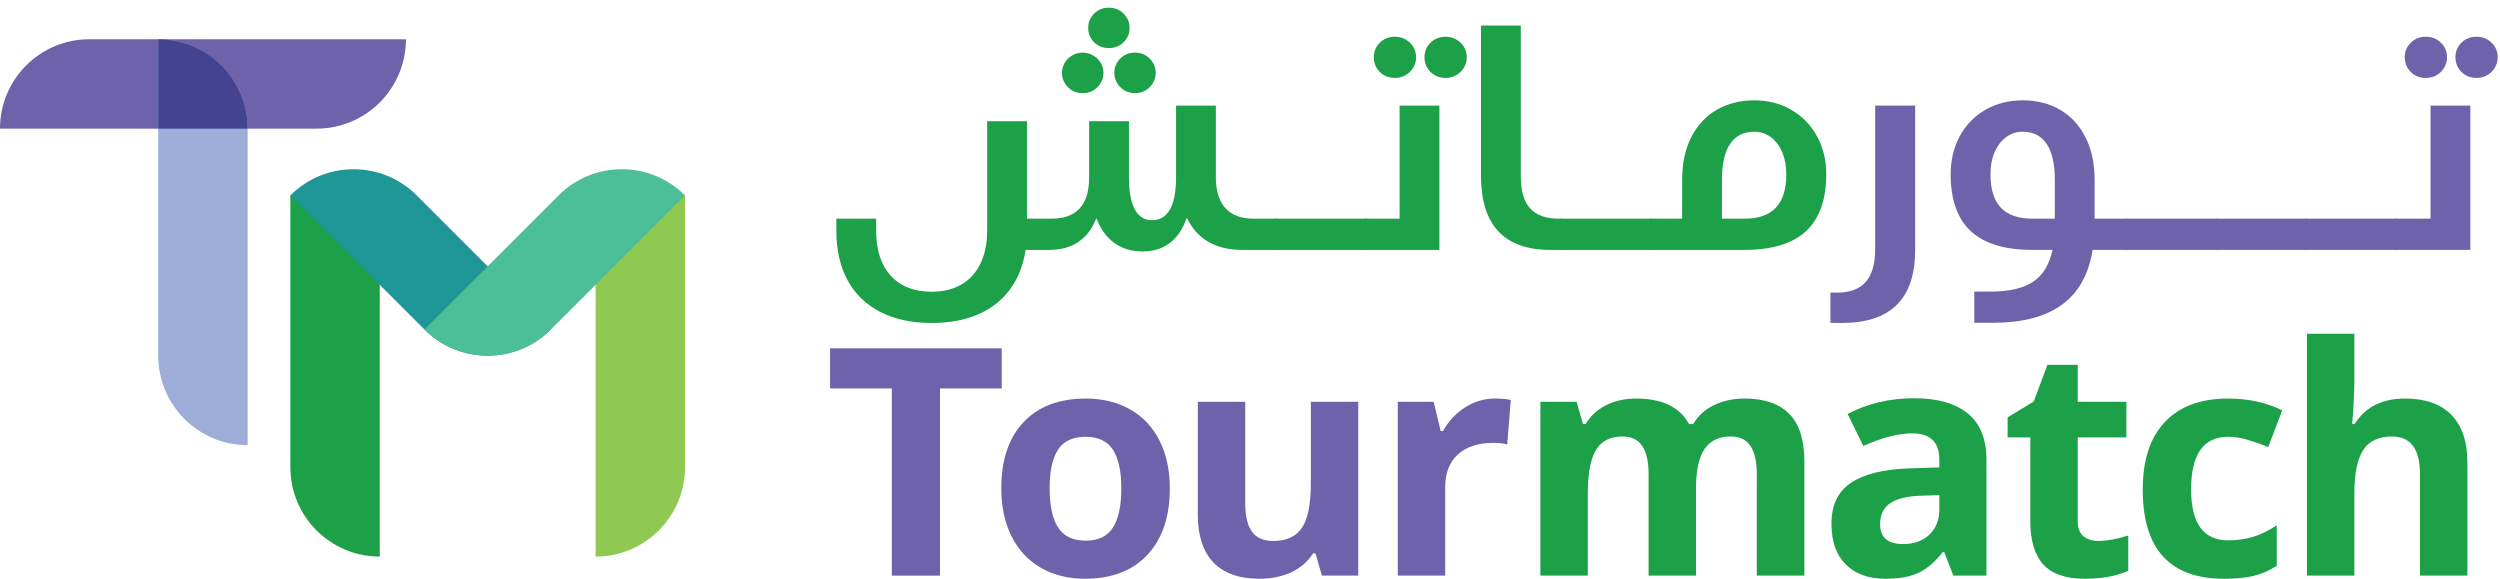
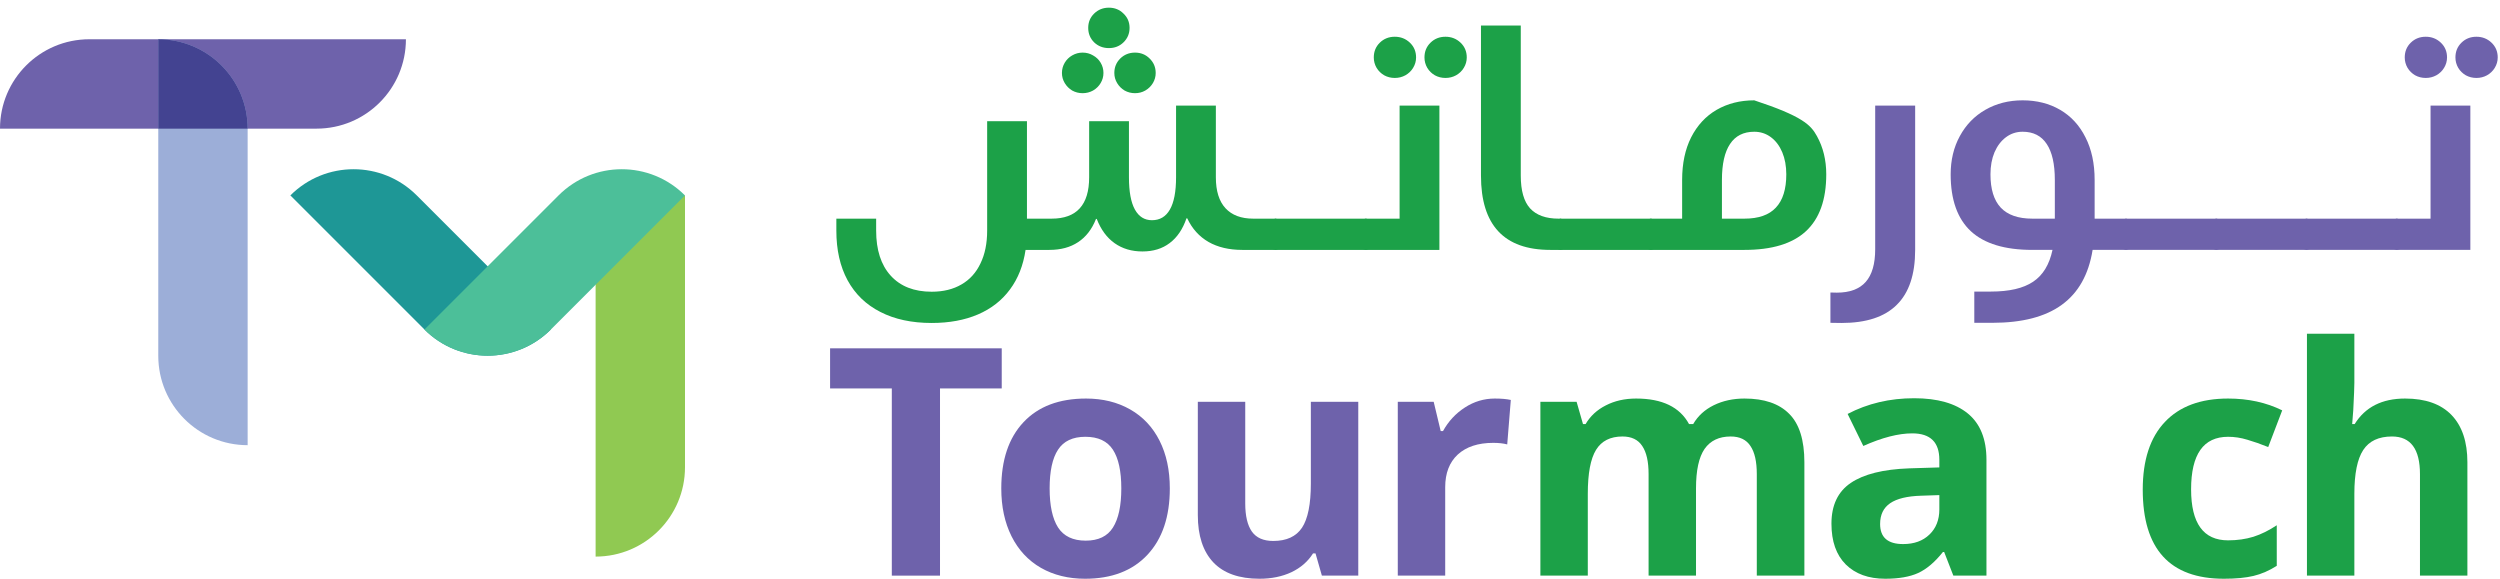
<svg xmlns="http://www.w3.org/2000/svg" width="285" height="66" viewBox="0 0 285 66" fill="none">
  <path d="M208.668 33.345C208.81 33.357 209.052 33.362 209.395 33.362C210.872 33.362 211.971 32.955 212.691 32.14C213.412 31.324 213.772 30.084 213.772 28.418V12.041H218.328V28.488C218.328 31.289 217.63 33.374 216.236 34.745C214.854 36.127 212.756 36.819 209.944 36.819C209.353 36.819 208.928 36.813 208.668 36.801V33.345Z" fill="#6E62AB" />
  <path d="M242.918 25.103V28.311L242.386 28.488H238.558C238.109 31.289 236.939 33.374 235.048 34.745C233.17 36.116 230.529 36.801 227.126 36.801H225.07V33.239H226.966C229.058 33.239 230.659 32.866 231.769 32.122C232.892 31.378 233.63 30.166 233.985 28.488H231.681C228.55 28.488 226.216 27.779 224.68 26.362C223.144 24.932 222.376 22.77 222.376 19.875C222.376 18.244 222.724 16.791 223.421 15.515C224.119 14.227 225.088 13.228 226.328 12.519C227.581 11.798 228.999 11.438 230.582 11.438C232.189 11.438 233.613 11.798 234.853 12.519C236.094 13.24 237.057 14.286 237.742 15.656C238.44 17.015 238.788 18.634 238.788 20.513V24.926H242.386L242.918 25.103ZM226.913 19.875C226.913 21.564 227.303 22.829 228.083 23.668C228.875 24.506 230.074 24.926 231.681 24.926H234.251V20.513C234.251 18.705 233.944 17.34 233.329 16.419C232.715 15.485 231.799 15.018 230.582 15.018C229.873 15.018 229.241 15.225 228.685 15.639C228.13 16.052 227.693 16.625 227.374 17.358C227.067 18.09 226.913 18.929 226.913 19.875Z" fill="#6E62AB" />
  <path d="M241.808 28.311V25.103L242.34 24.926H252.691L253.223 25.103V28.311L252.691 28.488H242.34L241.808 28.311Z" fill="#6E62AB" />
  <path d="M252.096 28.311V25.103L252.627 24.926H262.978L263.51 25.103V28.311L262.978 28.488H252.627L252.096 28.311Z" fill="#6E62AB" />
  <path d="M262.383 28.311V25.103L262.914 24.926H273.265L273.797 25.103V28.311L273.265 28.488H262.914L262.383 28.311Z" fill="#6E62AB" />
  <path d="M281.62 12.041V28.488H273.201L272.67 28.311V25.103L273.201 24.926H277.083V12.041H281.62ZM276.533 8.886C276.096 8.886 275.695 8.785 275.328 8.585C274.962 8.372 274.672 8.088 274.46 7.734C274.247 7.367 274.141 6.972 274.141 6.546C274.141 5.873 274.371 5.311 274.832 4.862C275.293 4.413 275.86 4.189 276.533 4.189C277.207 4.189 277.78 4.413 278.253 4.862C278.725 5.311 278.962 5.873 278.962 6.546C278.962 6.972 278.849 7.367 278.625 7.734C278.412 8.088 278.117 8.372 277.739 8.585C277.372 8.785 276.971 8.886 276.533 8.886ZM282.311 8.886C281.874 8.886 281.473 8.785 281.106 8.585C280.74 8.372 280.45 8.088 280.238 7.734C280.025 7.367 279.919 6.972 279.919 6.546C279.919 5.873 280.149 5.311 280.61 4.862C281.071 4.413 281.638 4.189 282.311 4.189C282.985 4.189 283.558 4.413 284.031 4.862C284.503 5.311 284.74 5.873 284.74 6.546C284.74 6.972 284.627 7.367 284.403 7.734C284.19 8.088 283.895 8.372 283.517 8.585C283.15 8.785 282.749 8.886 282.311 8.886Z" fill="#6E62AB" />
  <path d="M145.981 25.139V28.312L145.449 28.489H141.621C140.12 28.489 138.838 28.188 137.775 27.585C136.711 26.971 135.902 26.073 135.347 24.891H135.258C134.833 26.132 134.195 27.071 133.344 27.709C132.505 28.347 131.471 28.666 130.242 28.666C129.013 28.666 127.956 28.353 127.07 27.727C126.183 27.101 125.504 26.179 125.031 24.962H124.943C124.482 26.132 123.802 27.012 122.904 27.603C122.018 28.194 120.925 28.489 119.626 28.489H116.914C116.654 30.249 116.063 31.75 115.141 32.991C114.22 34.243 113.003 35.194 111.49 35.844C109.978 36.494 108.217 36.819 106.209 36.819C103.94 36.819 101.99 36.4 100.36 35.561C98.729 34.734 97.482 33.528 96.62 31.945C95.769 30.373 95.344 28.489 95.344 26.291V24.926H99.881V26.291C99.881 28.489 100.431 30.196 101.529 31.413C102.64 32.642 104.2 33.257 106.209 33.257C107.532 33.257 108.666 32.979 109.612 32.424C110.557 31.88 111.278 31.082 111.774 30.031C112.282 28.991 112.536 27.744 112.536 26.291V13.813H117.073V24.926H119.891C122.739 24.926 124.163 23.355 124.163 20.212V13.813H128.7V20.212C128.7 21.842 128.925 23.065 129.374 23.881C129.823 24.696 130.473 25.104 131.323 25.104C132.221 25.104 132.901 24.702 133.362 23.898C133.834 23.083 134.071 21.854 134.071 20.212V12.041H138.608V20.212C138.608 21.771 138.974 22.947 139.707 23.739C140.439 24.53 141.491 24.926 142.862 24.926H145.449L145.981 25.139ZM126.414 5.483C125.752 5.483 125.191 5.265 124.73 4.827C124.281 4.378 124.057 3.829 124.057 3.179C124.057 2.529 124.281 1.986 124.73 1.549C125.191 1.099 125.752 0.875 126.414 0.875C127.075 0.875 127.631 1.099 128.08 1.549C128.541 1.986 128.771 2.529 128.771 3.179C128.771 3.829 128.541 4.378 128.08 4.827C127.631 5.265 127.075 5.483 126.414 5.483ZM123.418 10.623C122.993 10.623 122.597 10.523 122.231 10.322C121.876 10.109 121.593 9.826 121.38 9.471C121.168 9.117 121.061 8.733 121.061 8.319C121.061 7.894 121.168 7.504 121.38 7.149C121.593 6.795 121.876 6.517 122.231 6.316C122.597 6.104 122.993 5.997 123.418 5.997C123.856 5.997 124.251 6.104 124.606 6.316C124.972 6.517 125.262 6.795 125.474 7.149C125.687 7.504 125.793 7.894 125.793 8.319C125.793 8.733 125.687 9.117 125.474 9.471C125.262 9.826 124.972 10.109 124.606 10.322C124.24 10.523 123.844 10.623 123.418 10.623ZM129.391 10.623C128.966 10.623 128.57 10.523 128.204 10.322C127.849 10.109 127.566 9.826 127.353 9.471C127.14 9.117 127.034 8.733 127.034 8.319C127.034 7.669 127.259 7.12 127.708 6.671C128.168 6.222 128.73 5.997 129.391 5.997C130.053 5.997 130.608 6.222 131.057 6.671C131.518 7.12 131.749 7.669 131.749 8.319C131.749 8.733 131.642 9.117 131.43 9.471C131.217 9.826 130.927 10.109 130.561 10.322C130.207 10.523 129.817 10.623 129.391 10.623Z" fill="#1CA148" />
  <path d="M144.854 28.312V25.104L145.386 24.926H155.736L156.268 25.104V28.312L155.736 28.489H145.386L144.854 28.312Z" fill="#1CA148" />
  <path d="M164.092 12.041V28.489H155.673L155.141 28.312V25.104L155.673 24.926H159.554V12.041H164.092ZM159.005 8.886C158.568 8.886 158.166 8.786 157.8 8.585C157.433 8.372 157.144 8.089 156.931 7.734C156.718 7.368 156.612 6.972 156.612 6.547C156.612 5.873 156.842 5.312 157.303 4.863C157.764 4.414 158.331 4.189 159.005 4.189C159.678 4.189 160.251 4.414 160.724 4.863C161.197 5.312 161.433 5.873 161.433 6.547C161.433 6.972 161.321 7.368 161.096 7.734C160.884 8.089 160.588 8.372 160.21 8.585C159.844 8.786 159.442 8.886 159.005 8.886ZM164.783 8.886C164.346 8.886 163.944 8.786 163.578 8.585C163.211 8.372 162.922 8.089 162.709 7.734C162.496 7.368 162.39 6.972 162.39 6.547C162.39 5.873 162.62 5.312 163.081 4.863C163.542 4.414 164.109 4.189 164.783 4.189C165.456 4.189 166.029 4.414 166.502 4.863C166.975 5.312 167.211 5.873 167.211 6.547C167.211 6.972 167.099 7.368 166.874 7.734C166.662 8.089 166.366 8.372 165.988 8.585C165.622 8.786 165.22 8.886 164.783 8.886Z" fill="#1CA148" />
  <path d="M176.736 28.489C171.466 28.489 168.831 25.665 168.831 20.017V2.913H173.368V20.017C173.368 21.73 173.723 22.977 174.432 23.757C175.153 24.536 176.234 24.926 177.675 24.926H177.923L178.455 25.121V28.312L177.923 28.489H176.736Z" fill="#1CA148" />
  <path d="M177.346 28.312V25.104L177.877 24.926H188.228L188.76 25.104V28.312L188.228 28.489H177.877L177.346 28.312Z" fill="#1CA148" />
-   <path d="M199.986 11.438C201.558 11.438 202.964 11.799 204.205 12.52C205.457 13.24 206.432 14.239 207.129 15.515C207.838 16.791 208.193 18.244 208.193 19.875C208.193 22.77 207.419 24.932 205.871 26.362C204.335 27.78 202.001 28.489 198.87 28.489H188.165L187.633 28.312V25.104L188.165 24.926H191.763V20.513C191.763 18.634 192.105 17.016 192.79 15.657C193.488 14.286 194.457 13.24 195.697 12.52C196.95 11.799 198.379 11.438 199.986 11.438ZM198.87 24.926C200.477 24.926 201.67 24.507 202.45 23.668C203.242 22.829 203.638 21.565 203.638 19.875C203.638 18.93 203.484 18.091 203.177 17.358C202.87 16.626 202.438 16.053 201.883 15.639C201.328 15.226 200.695 15.019 199.986 15.019C198.758 15.019 197.836 15.485 197.221 16.419C196.607 17.34 196.3 18.705 196.3 20.513V24.926H198.87Z" fill="#1CA148" />
+   <path d="M199.986 11.438C205.457 13.24 206.432 14.239 207.129 15.515C207.838 16.791 208.193 18.244 208.193 19.875C208.193 22.77 207.419 24.932 205.871 26.362C204.335 27.78 202.001 28.489 198.87 28.489H188.165L187.633 28.312V25.104L188.165 24.926H191.763V20.513C191.763 18.634 192.105 17.016 192.79 15.657C193.488 14.286 194.457 13.24 195.697 12.52C196.95 11.799 198.379 11.438 199.986 11.438ZM198.87 24.926C200.477 24.926 201.67 24.507 202.45 23.668C203.242 22.829 203.638 21.565 203.638 19.875C203.638 18.93 203.484 18.091 203.177 17.358C202.87 16.626 202.438 16.053 201.883 15.639C201.328 15.226 200.695 15.019 199.986 15.019C198.758 15.019 197.836 15.485 197.221 16.419C196.607 17.34 196.3 18.705 196.3 20.513V24.926H198.87Z" fill="#1CA148" />
  <path d="M193.345 65.622H187.939V54.048C187.939 52.618 187.697 51.549 187.213 50.84C186.74 50.119 185.99 49.759 184.962 49.759C183.579 49.759 182.575 50.267 181.949 51.283C181.322 52.299 181.009 53.971 181.009 56.299V65.622H175.604V45.806H179.733L180.46 48.341H180.761C181.293 47.431 182.061 46.722 183.065 46.214C184.07 45.694 185.222 45.434 186.521 45.434C189.487 45.434 191.496 46.403 192.548 48.341H193.026C193.558 47.419 194.338 46.705 195.366 46.197C196.405 45.688 197.575 45.434 198.875 45.434C201.12 45.434 202.816 46.013 203.962 47.171C205.12 48.317 205.699 50.161 205.699 52.701V65.622H200.275V54.048C200.275 52.618 200.033 51.549 199.549 50.84C199.076 50.119 198.326 49.759 197.298 49.759C195.974 49.759 194.982 50.232 194.32 51.177C193.67 52.122 193.345 53.623 193.345 55.679V65.622Z" fill="#1CA148" />
  <path d="M222.681 65.622L221.635 62.928H221.493C220.583 64.074 219.644 64.872 218.675 65.321C217.718 65.758 216.465 65.976 214.917 65.976C213.015 65.976 211.514 65.433 210.416 64.346C209.329 63.259 208.785 61.711 208.785 59.702C208.785 57.599 209.518 56.051 210.983 55.058C212.46 54.054 214.681 53.499 217.647 53.392L221.085 53.286V52.418C221.085 50.409 220.057 49.404 218.001 49.404C216.418 49.404 214.557 49.883 212.418 50.84L210.628 47.189C212.909 45.996 215.437 45.399 218.214 45.399C220.873 45.399 222.911 45.978 224.329 47.136C225.747 48.294 226.456 50.054 226.456 52.418V65.622H222.681ZM221.085 56.441L218.994 56.512C217.422 56.559 216.253 56.843 215.485 57.362C214.717 57.882 214.333 58.674 214.333 59.737C214.333 61.262 215.207 62.024 216.956 62.024C218.208 62.024 219.207 61.663 219.951 60.943C220.707 60.222 221.085 59.265 221.085 58.072V56.441Z" fill="#1CA148" />
-   <path d="M239.219 61.669C240.165 61.669 241.299 61.463 242.622 61.049V65.072C241.275 65.675 239.621 65.976 237.66 65.976C235.497 65.976 233.92 65.433 232.927 64.346C231.947 63.247 231.456 61.605 231.456 59.419V49.865H228.868V47.579L231.846 45.771L233.406 41.588H236.862V45.806H242.41V49.865H236.862V59.419C236.862 60.187 237.075 60.754 237.5 61.12C237.937 61.486 238.51 61.669 239.219 61.669Z" fill="#1CA148" />
  <path d="M253.525 65.976C247.357 65.976 244.273 62.591 244.273 55.821C244.273 52.453 245.112 49.883 246.79 48.111C248.467 46.326 250.872 45.434 254.003 45.434C256.296 45.434 258.352 45.883 260.171 46.781L258.576 50.964C257.725 50.621 256.934 50.344 256.201 50.131C255.468 49.907 254.736 49.794 254.003 49.794C251.191 49.794 249.785 51.791 249.785 55.785C249.785 59.661 251.191 61.599 254.003 61.599C255.043 61.599 256.006 61.463 256.892 61.191C257.778 60.907 258.665 60.47 259.551 59.879V64.505C258.676 65.061 257.79 65.445 256.892 65.657C256.006 65.87 254.884 65.976 253.525 65.976Z" fill="#1CA148" />
  <path d="M281.283 65.622H275.877V54.048C275.877 51.189 274.813 49.759 272.687 49.759C271.174 49.759 270.081 50.273 269.408 51.301C268.734 52.329 268.397 53.995 268.397 56.299V65.622H262.992V38.044H268.397V43.662C268.397 44.099 268.356 45.127 268.273 46.746L268.149 48.341H268.433C269.638 46.403 271.552 45.434 274.175 45.434C276.503 45.434 278.27 46.061 279.475 47.313C280.68 48.566 281.283 50.362 281.283 52.701V65.622Z" fill="#1CA148" />
  <path d="M107.161 65.622H101.666V44.282H94.63V39.709H114.197V44.282H107.161V65.622Z" fill="#6E62AB" />
  <path d="M119.658 55.679C119.658 57.64 119.977 59.123 120.615 60.127C121.265 61.132 122.317 61.634 123.77 61.634C125.212 61.634 126.246 61.138 126.872 60.145C127.51 59.141 127.829 57.652 127.829 55.679C127.829 53.717 127.51 52.246 126.872 51.266C126.234 50.285 125.188 49.794 123.735 49.794C122.293 49.794 121.253 50.285 120.615 51.266C119.977 52.234 119.658 53.706 119.658 55.679ZM133.359 55.679C133.359 58.904 132.508 61.427 130.807 63.247C129.105 65.067 126.736 65.976 123.699 65.976C121.797 65.976 120.119 65.563 118.666 64.736C117.212 63.897 116.096 62.697 115.316 61.138C114.536 59.578 114.146 57.758 114.146 55.679C114.146 52.441 114.991 49.924 116.681 48.128C118.37 46.332 120.745 45.434 123.806 45.434C125.708 45.434 127.386 45.848 128.839 46.675C130.293 47.502 131.409 48.69 132.189 50.237C132.969 51.785 133.359 53.599 133.359 55.679Z" fill="#6E62AB" />
  <path d="M150.695 65.622L149.969 63.087H149.685C149.106 64.009 148.285 64.724 147.221 65.232C146.158 65.728 144.947 65.976 143.588 65.976C141.26 65.976 139.506 65.356 138.324 64.115C137.142 62.863 136.552 61.067 136.552 58.727V45.806H141.957V57.38C141.957 58.81 142.211 59.885 142.719 60.606C143.228 61.315 144.037 61.669 145.148 61.669C146.66 61.669 147.753 61.167 148.427 60.163C149.1 59.147 149.437 57.469 149.437 55.129V45.806H154.843V65.622H150.695Z" fill="#6E62AB" />
  <path d="M170.406 45.434C171.139 45.434 171.748 45.487 172.232 45.594L171.824 50.663C171.387 50.545 170.855 50.486 170.229 50.486C168.504 50.486 167.157 50.929 166.188 51.815C165.231 52.701 164.753 53.942 164.753 55.537V65.622H159.347V45.806H163.441L164.239 49.139H164.504C165.119 48.028 165.946 47.136 166.986 46.462C168.037 45.777 169.178 45.434 170.406 45.434Z" fill="#6E62AB" />
-   <path d="M33.101 22.276C38.728 22.276 43.29 26.838 43.29 32.465L43.29 63.452C37.663 63.452 33.101 58.891 33.101 53.263L33.101 22.276Z" fill="#1CA148" />
  <path d="M33.102 22.277C37.081 18.297 43.532 18.297 47.511 22.277L62.794 37.56C58.815 41.539 52.364 41.539 48.385 37.56L33.102 22.277Z" fill="#1E9796" />
  <path d="M78.09 22.276C72.462 22.276 67.9 26.838 67.9 32.465L67.9 63.452C73.528 63.452 78.09 58.891 78.09 53.263L78.09 22.276Z" fill="#90C952" />
  <path d="M78.085 22.277C74.106 18.297 67.654 18.297 63.675 22.277L48.384 37.567C52.364 41.546 58.815 41.546 62.794 37.567L78.085 22.277Z" fill="#4CBF99" />
  <path d="M46.275 4.475C46.275 10.103 41.714 14.665 36.086 14.665L2.28882e-05 14.665C2.33801e-05 9.037 4.562 4.475 10.189 4.475L46.275 4.475Z" fill="#6E62AB" />
  <path d="M18.043 4.476C23.671 4.476 28.232 9.037 28.232 14.665L28.232 50.751C22.605 50.751 18.043 46.189 18.043 40.562L18.043 4.476Z" fill="#9CAED8" />
  <path fill-rule="evenodd" clip-rule="evenodd" d="M18.043 4.476C23.67 4.476 28.232 9.037 28.232 14.665H18.043V4.476Z" fill="#434391" />
</svg>